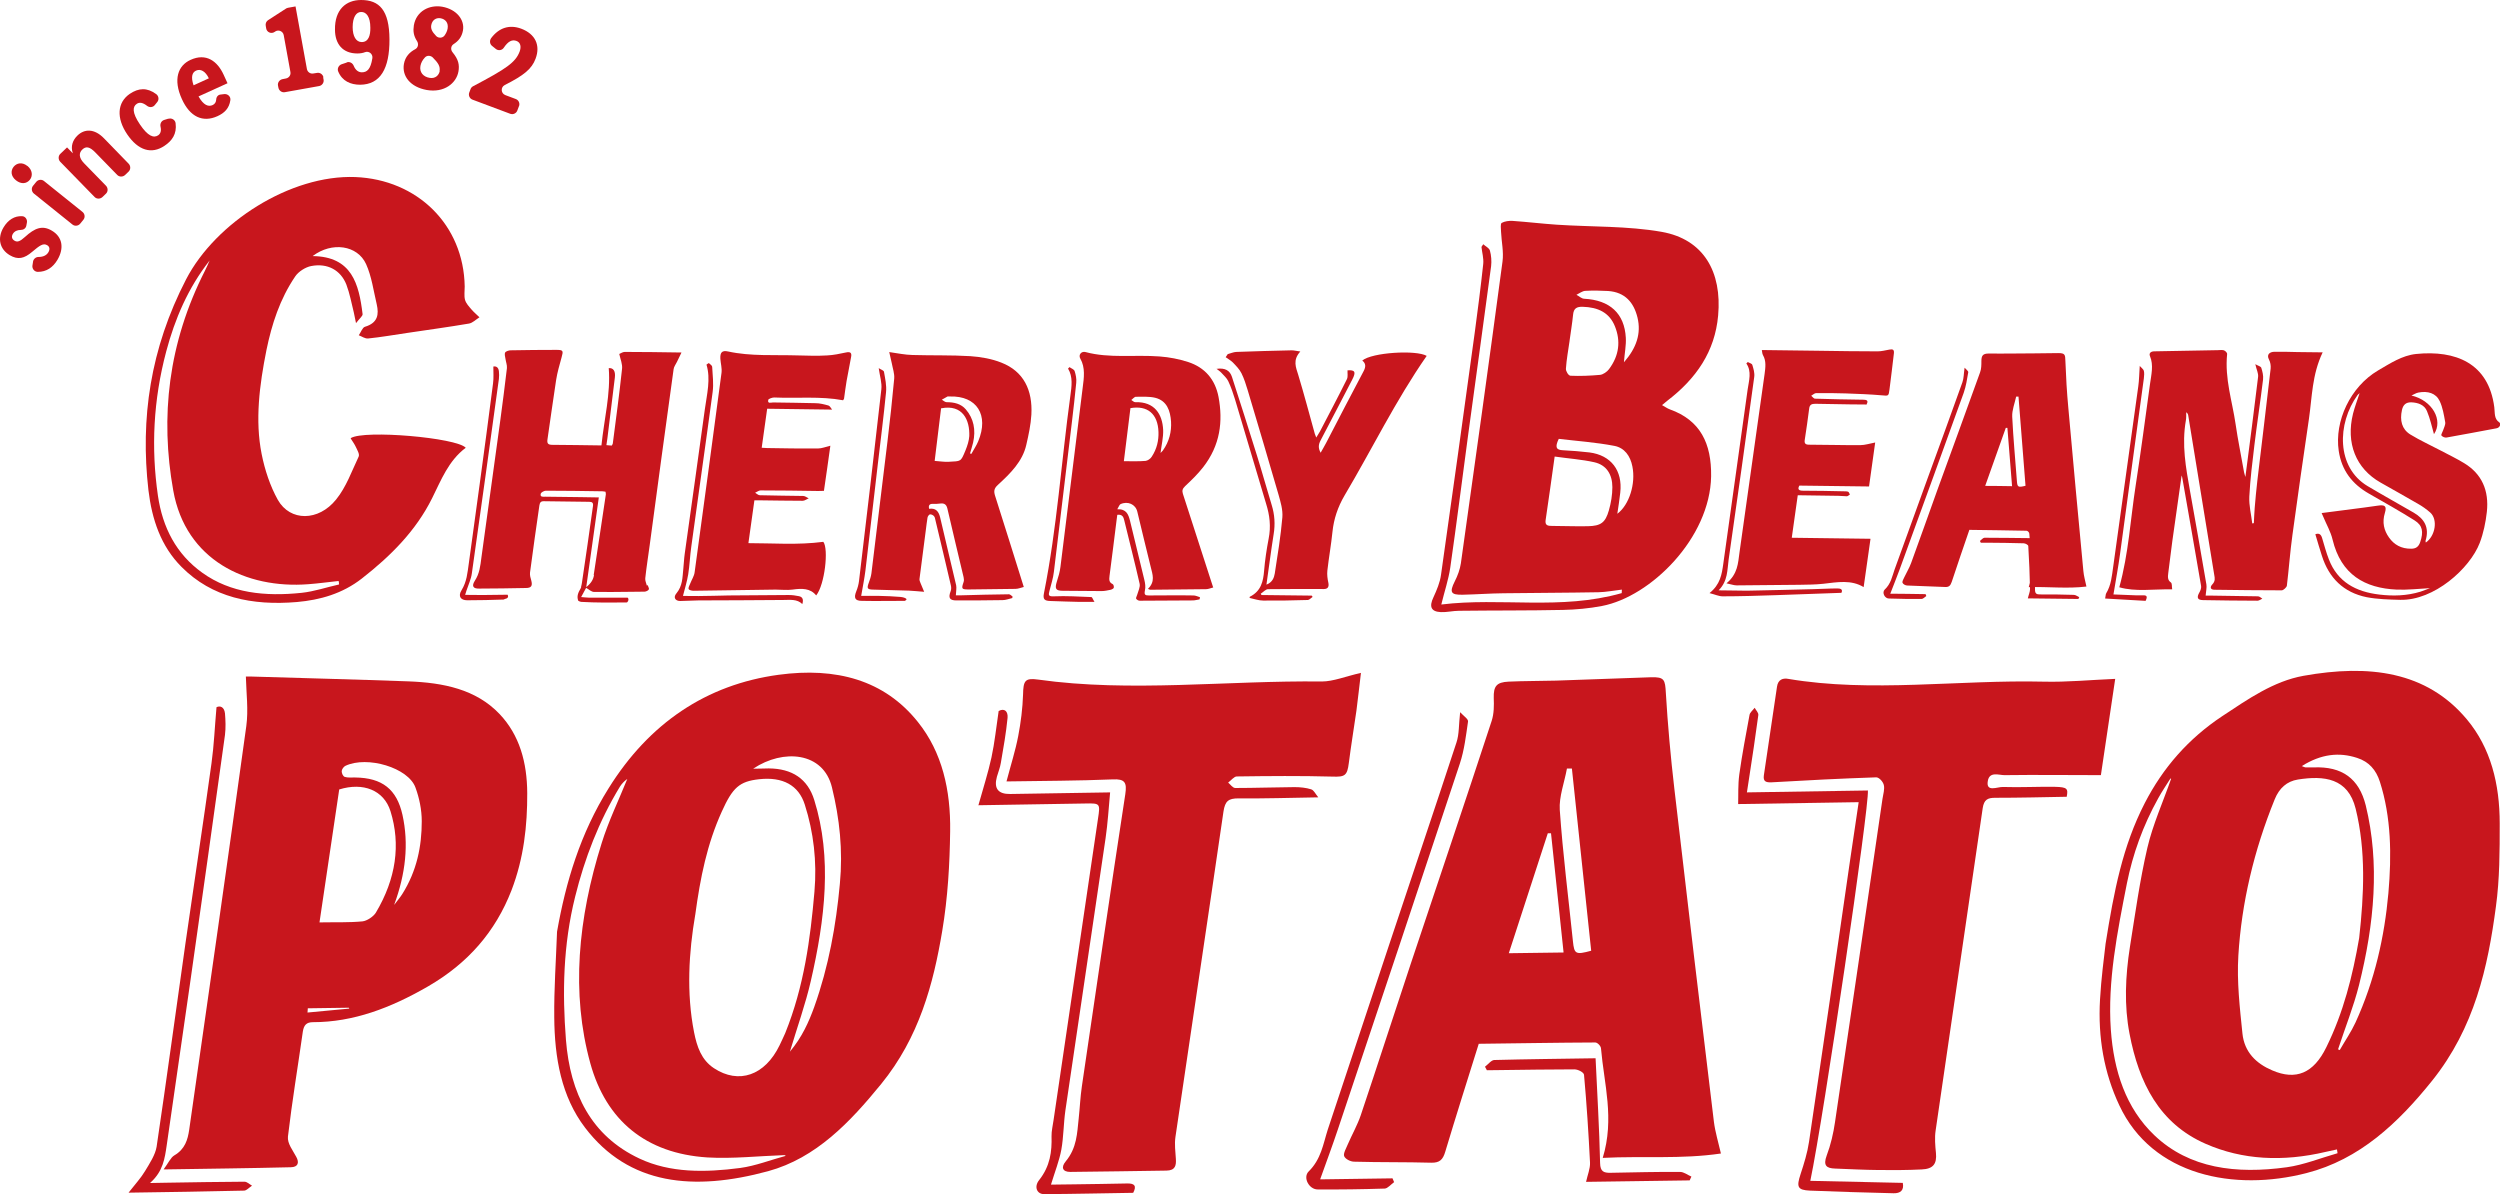
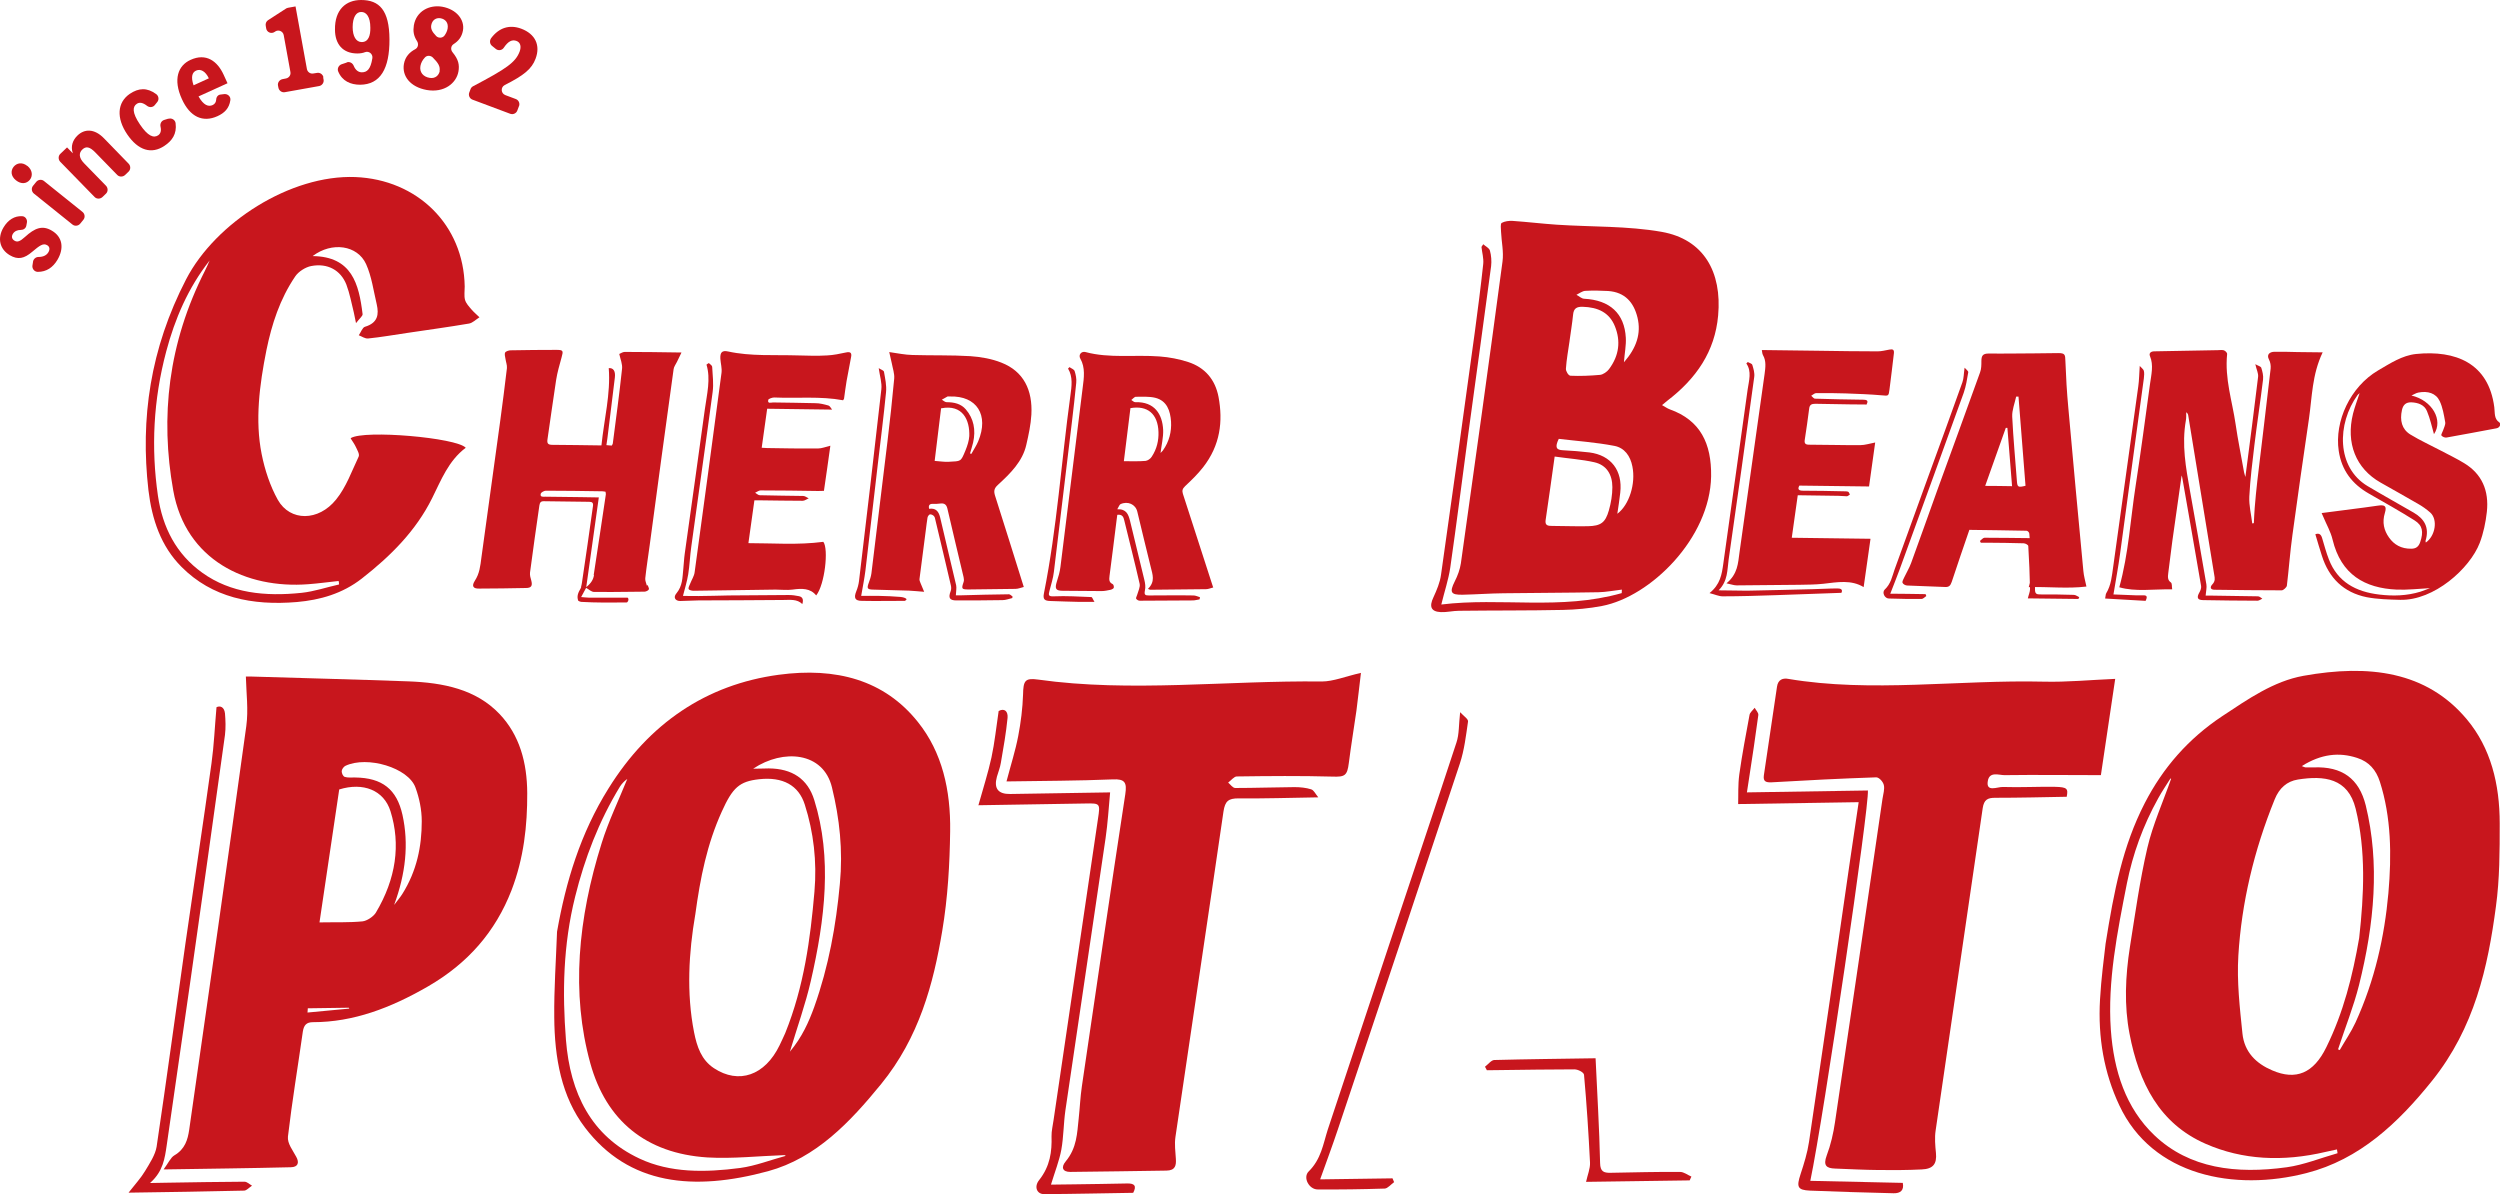
<svg xmlns="http://www.w3.org/2000/svg" id="_レイヤー_2" viewBox="0 0 171.13 81.73">
  <defs>
    <style>.cls-1{fill:#c8161d;stroke-width:0px;}</style>
  </defs>
  <g id="_レイヤー_1-2">
    <path class="cls-1" d="m144.13,64.61c.58-3.64,1.17-6.69,2.68-9.63,1.25-2.43,2.99-4.42,5.31-5.96,1.77-1.17,3.51-2.39,5.56-2.76,4.47-.8,8.42-.32,11.18,2.98,1.64,1.96,2.25,4.43,2.25,7.13,0,1.88,0,3.79-.26,5.69-.55,4.15-1.46,8.29-4.37,11.92-2.32,2.89-4.96,5.39-8.6,6.32-4.92,1.27-10.55.2-12.81-4.64-1.04-2.21-1.47-4.64-1.32-7.24.08-1.45.28-2.92.38-3.81Zm17.36-.4c.33-2.97.47-5.97-.24-8.85-.52-2.11-2.17-2.28-3.95-2-.76.12-1.28.59-1.59,1.35-1.43,3.52-2.27,7.1-2.49,10.69-.11,1.81.1,3.59.28,5.35.13,1.26.93,2.05,2.04,2.52,1.62.7,2.83.2,3.7-1.58,1.18-2.4,1.8-4.88,2.25-7.48Zm-12.86-10.9s-.04-.01-.06-.02c-.28.45-.59.9-.84,1.36-1.04,1.87-1.74,3.82-2.14,5.82-.66,3.35-1.33,6.71-1.1,10.01.2,2.82,1.02,5.37,2.99,7.24,2.39,2.27,5.59,2.66,9.06,2.18,1.15-.16,2.31-.63,3.47-.96-.01-.09-.02-.17-.04-.26-.26.06-.52.11-.78.17-2.93.69-5.69.55-8.2-.55-3.19-1.39-4.58-4.19-5.22-7.54-.37-1.92-.29-3.92.03-5.96.36-2.25.67-4.52,1.19-6.76.37-1.59,1.08-3.16,1.63-4.74Zm11.4,18.51s.08.04.13.06c.36-.63.78-1.24,1.08-1.89,1.32-2.89,1.98-5.86,2.25-8.85.23-2.63.19-5.21-.58-7.62-.26-.82-.75-1.38-1.56-1.64-1.22-.4-2.45-.28-3.79.56.16.06.21.09.26.09.18,0,.37,0,.55,0,1.95-.08,3.11.76,3.57,2.6.97,3.97.59,8.09-.46,12.3-.37,1.47-.95,2.92-1.43,4.38Z" />
    <path class="cls-1" d="m38.13,63.78c.6-3.41,1.6-6.74,3.53-9.82,2.77-4.45,6.69-7.1,11.64-7.77,3.93-.53,7.23.35,9.53,3.23,1.67,2.08,2.25,4.68,2.21,7.48-.03,2.25-.16,4.54-.54,6.81-.61,3.66-1.59,7.31-4.18,10.49-2.12,2.6-4.45,5.07-7.74,5.97-5.08,1.38-9.53.97-12.54-2.99-1.61-2.12-2.08-4.76-2.1-7.55-.02-1.93.12-3.9.19-5.84Zm9.46-1.16c-.44,2.56-.61,5.35-.08,8.04.2,1,.5,1.89,1.36,2.46,1.7,1.12,3.49.5,4.49-1.56.13-.28.27-.56.39-.84,1.29-3.2,1.72-6.45,2-9.68.18-2.08-.06-4.08-.66-5.96-.42-1.33-1.51-1.92-3.13-1.74-1.35.15-1.81.57-2.55,2.21-1.01,2.23-1.47,4.5-1.82,7.08Zm6.2,16.5s-.06-.04-.09-.05c-1.76.06-3.55.26-5.27.16-4.24-.27-6.94-2.55-8.02-6.44-1.33-4.81-.85-9.91.78-15.09.46-1.48,1.16-2.92,1.75-4.38-.21.15-.37.32-.5.52-1.46,2.4-2.42,4.93-3.07,7.54-.83,3.33-.88,6.59-.63,9.8.29,3.66,1.73,6.58,5.04,8.13,2.09.98,4.47.96,6.89.64,1.04-.14,2.08-.55,3.12-.83Zm-2.21-26.5c.47,0,.76-.02,1.04-.02,1.6.01,2.67.71,3.12,2.17,1.23,3.94.74,8.14-.24,12.39-.36,1.57-.92,3.13-1.43,4.83.83-.99,1.29-2.02,1.67-3.07.99-2.78,1.49-5.59,1.75-8.41.22-2.31-.02-4.48-.54-6.61-.59-2.44-3.34-2.65-5.38-1.29Z" />
    <path class="cls-1" d="m11.2,80.05c.33-.45.48-.81.73-.96.74-.43.92-1.08,1.02-1.75,1.32-9.22,2.64-18.43,3.91-27.64.15-1.11,0-2.22-.03-3.39.03,0,.2,0,.36,0,3.59.11,7.18.2,10.76.33,2.4.09,4.63.54,6.24,2.23,1.38,1.45,1.89,3.33,1.9,5.42.01,2.21-.23,4.45-1.08,6.66-1.1,2.83-2.98,4.99-5.71,6.57-2.56,1.48-5.12,2.45-7.88,2.45-.45,0-.62.21-.69.64-.34,2.4-.74,4.8-1.02,7.19-.05.48.34.95.57,1.39.22.4.12.7-.37.71-2.83.07-5.66.1-8.72.15Zm10.67-16.91c1.04-.02,1.99.02,2.94-.07.3-.03.75-.32.92-.6,1.38-2.32,1.71-4.66,1-6.94-.45-1.44-1.87-2-3.51-1.49-.45,3-.89,6-1.35,9.1Zm5.12-1.21c.18-.24.38-.47.54-.72,1.01-1.6,1.34-3.29,1.34-4.99,0-.8-.17-1.6-.43-2.31-.49-1.36-3.3-2.19-4.79-1.49-.12.05-.26.25-.26.37,0,.15.09.35.21.39.21.07.46.03.7.04,1.87.02,2.86.81,3.25,2.56.44,1.99.22,4.02-.57,6.16Zm-3.08,7.11l-.03-.06c-.94.01-1.87.03-2.81.04,0,.1-.02.19-.02.29.95-.09,1.91-.18,2.86-.27Z" />
    <path class="cls-1" d="m68.9,53.48c.29-1.11.61-2.1.8-3.1.18-.94.3-1.9.33-2.83.02-.95.12-1.16,1.04-1.03,6.32.89,12.95.05,19.41.13.78,0,1.63-.35,2.68-.59-.11.9-.2,1.74-.31,2.59-.17,1.19-.37,2.39-.52,3.58-.11.87-.27.96-1.12.93-2.17-.06-4.36-.04-6.55-.01-.18,0-.39.27-.59.42.16.13.31.37.49.37,1.34,0,2.7-.05,4.05-.06.39,0,.79.04,1.14.15.19.06.29.31.49.55-1.95.03-3.71.09-5.46.07-.69,0-.92.18-1.03.9-1.08,7.43-2.2,14.86-3.29,22.29-.07.49,0,.99.03,1.48.03.45-.03.8-.64.81-2.19.03-4.39.07-6.59.09-.52,0-.65-.31-.31-.72.77-.93.78-1.93.89-2.94.08-.74.11-1.48.22-2.22.98-6.66,1.95-13.32,2.97-19.98.12-.8-.03-1.05-.86-1.01-2.38.1-4.76.1-7.28.14Z" />
    <path class="cls-1" d="m144.79,46.47c-.32,2.15-.66,4.42-.98,6.59-2.24,0-4.42-.03-6.6,0-.38,0-1.03-.27-1.14.4-.14.8.66.39,1.04.41,1.18.04,2.38-.03,3.56-.01.84.02.91.12.8.68-1.63.03-3.26.07-4.89.07-.52,0-.77.12-.86.71-1.06,7.35-2.16,14.7-3.22,22.05-.08.52-.03,1.05.02,1.56.07.74-.19,1.09-.98,1.12-.98.05-1.96.05-2.94.04-1-.01-1.99-.06-2.99-.1-.57-.02-.83-.19-.57-.89.28-.74.46-1.53.57-2.29,1.1-7.38,2.17-14.76,3.25-22.13.05-.32.16-.67.09-.95-.06-.23-.32-.52-.52-.52-2.38.08-4.76.2-7.15.34-.41.02-.6-.06-.54-.48.3-2.02.6-4.05.9-6.07.07-.49.41-.6.77-.53,5.67.96,11.67.05,17.49.19,1.59.04,3.21-.12,4.88-.19Z" />
    <path class="cls-1" d="m66.98,55.1c.32-1.15.66-2.2.89-3.26.22-1.02.32-2.04.49-3.17.4-.22.65.03.61.47-.1,1.02-.28,2.05-.46,3.08-.05.32-.18.63-.27.95q-.33,1.2.91,1.18c2.25-.04,4.49-.07,6.84-.11-.1,1.08-.16,2.1-.31,3.13-.91,6.21-1.84,12.42-2.75,18.63-.13.9-.12,1.8-.28,2.7-.14.75-.44,1.51-.71,2.39.49,0,1.03-.02,1.57-.02,1.22-.02,2.43-.03,3.65-.06.5-.01.66.16.41.64-2.05.03-4.08.08-6.1.09-.5,0-.7-.51-.34-.96.76-.96.88-1.96.85-3-.01-.36.09-.74.14-1.12,1.01-6.87,2.03-13.75,3.04-20.62.16-1.05.15-1.06-.87-1.04-2.41.04-4.81.08-7.32.12Z" />
    <path class="cls-1" d="m127.24,54.91c-2.85.05-5.45.09-8.26.13.02-.57-.02-1.31.08-2.04.19-1.36.45-2.71.7-4.07.03-.16.23-.32.35-.48.09.17.27.33.25.5-.19,1.44-.41,2.88-.63,4.31-.05.31-.09.63-.15.98,2.82-.05,5.55-.09,8.28-.13.11,1.03-3.01,22.27-3.94,26.72,2.11.05,4.22.09,6.33.14.1.52-.17.72-.63.71-1.91-.05-3.83-.1-5.73-.18-.86-.04-.92-.26-.64-1.12.24-.73.47-1.47.58-2.21.96-6.45,1.89-12.89,2.82-19.34.19-1.32.39-2.65.58-3.92Z" />
    <path class="cls-1" d="m10.27,80.98c.36,0,.71-.01,1.07-.02,1.8-.03,3.6-.06,5.39-.07.19,0,.35.18.52.27-.18.12-.38.34-.54.34-2.54.06-5.07.1-7.91.14.47-.6.85-1.01,1.13-1.48.32-.53.7-1.11.79-1.66.69-4.63,1.31-9.26,1.97-13.89.59-4.13,1.22-8.25,1.79-12.38.17-1.23.22-2.46.34-3.82.24-.12.53-.03.58.42.04.48.06.98,0,1.48-.79,5.67-1.58,11.34-2.39,17-.53,3.7-1.07,7.4-1.6,11.1-.13.88-.24,1.76-1.12,2.55Z" />
    <path class="cls-1" d="m2.26,17.91c.03-.18.19-.32.37-.32.34,0,.56-.12.68-.32.13-.22.08-.4-.09-.49-.26-.15-.5.02-1.02.46-.54.46-.97.56-1.53.23-.69-.41-.87-1.16-.43-1.9.31-.52.76-.8,1.27-.77.22,0,.38.23.33.45l-.04.21c-.04.18-.2.28-.38.28-.24,0-.43.09-.54.27-.11.19-.07.36.12.47.19.11.37.05.71-.26.67-.61,1.19-.82,1.84-.43.72.42.86,1.19.38,2-.31.52-.75.82-1.34.82-.23,0-.4-.21-.37-.43l.04-.25Z" />
    <path class="cls-1" d="m5.71,15.04l-.22.27c-.13.16-.37.19-.53.06l-2.64-2.12c-.16-.13-.19-.37-.06-.53l.22-.27c.13-.16.37-.19.53-.06l2.64,2.12c.16.13.19.37.06.53Zm-3.83-3.68c.34.28.38.68.16.95-.22.27-.59.32-.95.03-.35-.28-.37-.65-.16-.92.22-.27.59-.34.94-.06Z" />
    <path class="cls-1" d="m4.98,10.47c-.15-.45-.01-.87.32-1.19.47-.46,1.15-.5,1.82.19l1.69,1.74c.14.15.14.39,0,.53l-.25.24c-.15.14-.39.14-.53,0l-1.51-1.55c-.39-.4-.64-.43-.89-.19-.23.22-.25.55.12.93l1.51,1.55c.14.15.14.39,0,.53l-.25.24c-.15.14-.39.14-.53,0l-2.36-2.42c-.14-.15-.14-.39,0-.53l.47-.45.39.4h0Z" />
    <path class="cls-1" d="m11.54,8.13c.22-.07.45.08.48.3.1.75-.26,1.22-.76,1.55-.89.6-1.8.32-2.55-.78-.76-1.12-.69-2.19.18-2.78.6-.4,1.17-.44,1.8.02.18.13.21.39.07.55l-.17.21c-.13.16-.37.17-.53.04-.28-.22-.52-.26-.7-.13-.27.18-.35.57.22,1.41.54.8.94.95,1.25.74.14-.1.23-.28.16-.58-.05-.2.05-.41.25-.47l.29-.09Z" />
    <path class="cls-1" d="m15.57,5.7l-1.98.9c.34.6.67.73.97.59.15-.07.23-.2.24-.38.01-.18.13-.33.31-.34l.25-.03c.23-.02.44.17.41.41-.08.58-.42.89-.88,1.1-1.01.46-1.89.05-2.44-1.17-.61-1.34-.27-2.29.59-2.68,1.07-.49,1.84.08,2.27,1.02l.26.57Zm-1.27-.33c-.24-.51-.58-.67-.87-.54-.25.11-.39.39-.18,1.01l1.05-.48Z" />
    <path class="cls-1" d="m22.12,5.3l.03.15c.04.2-.1.4-.3.44l-2.35.42c-.2.04-.4-.1-.44-.3l-.03-.15c-.04-.2.1-.4.3-.44l.25-.05c.2-.04.34-.23.3-.44l-.46-2.53c-.05-.26-.35-.39-.57-.25l-.06.04c-.22.15-.53.02-.57-.25l-.03-.18c-.03-.15.04-.3.16-.38l1.24-.8s.09-.05.14-.05l.5-.09.78,4.29c.04.2.23.34.44.3l.25-.04c.2-.04.4.1.44.3Z" />
    <path class="cls-1" d="m23.73,4.27c.2-.07.4.04.48.23.13.32.34.45.56.45.35,0,.6-.2.72-.97.04-.28-.23-.51-.5-.41-.15.06-.33.09-.53.09-1.01,0-1.53-.66-1.53-1.63C22.91.66,23.68,0,24.72,0c1.24,0,1.93.69,1.94,2.69.01,2.02-.63,3.1-2.01,3.11-.65,0-1.23-.25-1.5-.91-.08-.19.03-.42.23-.49l.36-.12Zm1.62-2.38c0-.73-.27-1.08-.63-1.07-.34,0-.58.36-.58,1.04,0,.62.23,1.02.62,1.02.47,0,.6-.47.59-.98Z" />
    <path class="cls-1" d="m31.38,4.9c-.14.79-.97,1.47-2.17,1.26-1.11-.2-1.71-.94-1.56-1.79.09-.49.39-.8.77-1,.2-.1.25-.36.13-.55-.25-.38-.28-.71-.22-1.09.17-.97,1.06-1.42,1.94-1.27.99.18,1.55.9,1.42,1.63-.08.44-.31.72-.64.93-.19.12-.22.38-.07.56.41.5.48.86.4,1.33Zm-1.29-.04c.05-.31-.08-.54-.47-.93-.15-.14-.39-.15-.53,0-.18.19-.27.38-.31.58-.08.43.19.75.63.82.41.07.64-.2.69-.47Zm-.57-3.14c-.04.24.04.44.34.75.16.16.44.14.57-.04.1-.14.18-.3.21-.47.07-.41-.16-.65-.48-.71-.29-.05-.57.1-.64.47Z" />
    <path class="cls-1" d="m35.53,7.25l-.12.32c-.07.19-.29.29-.48.22l-2.59-.97c-.19-.07-.29-.29-.22-.48l.09-.24c.03-.09.1-.16.18-.2,2.28-1.2,2.9-1.63,3.18-2.37.12-.33.07-.62-.22-.73-.3-.11-.57.03-.86.46-.12.19-.38.23-.55.09l-.26-.21c-.16-.13-.18-.36-.06-.53.54-.72,1.26-.94,2.05-.65.97.36,1.34,1.14.99,2.06-.26.7-.8,1.14-2.11,1.8-.29.15-.27.57.04.69l.72.27c.19.07.29.29.22.48Z" />
    <path class="cls-1" d="m44.28,40.09c-.04-.17-.13-.34-.11-.51.08-.75.2-1.49.3-2.24.54-4.02,1.08-8.05,1.64-12.07.02-.17.15-.33.23-.5.09-.19.18-.38.31-.64-1.37-.02-2.63-.04-3.89-.04-.12,0-.26.09-.37.14.08.37.23.7.19,1.02-.18,1.7-.41,3.39-.63,5.09,0,.05-.04.09-.07.16-.12,0-.23-.02-.37-.03.02-.18.05-.33.07-.48.17-1.39.34-2.77.51-4.16.05-.45-.12-.66-.42-.63.14,1.75-.32,3.51-.5,5.29-1.16-.01-2.25-.04-3.35-.04-.31,0-.39-.09-.34-.4.2-1.35.38-2.7.59-4.05.08-.51.23-1.02.37-1.53.13-.46.12-.52-.35-.52-1.04,0-2.09.01-3.14.03-.12,0-.33.07-.37.15-.06.12,0,.28.02.43.03.22.12.43.1.64-.14,1.21-.3,2.42-.46,3.62-.43,3.12-.86,6.25-1.29,9.37-.07.54-.12,1.07-.45,1.57-.23.36-.11.54.29.53,1.07,0,2.14-.02,3.21-.04.37,0,.46-.15.37-.5-.05-.18-.11-.36-.09-.55.2-1.53.42-3.06.64-4.59.03-.2.09-.31.32-.3,1.03.02,2.06.03,3.09.04.21,0,.29.07.26.29-.25,1.76-.49,3.52-.76,5.28-.01.08-.03.15-.05.23,0,.04,0,.08-.03.12-.18.31-.28.54-.17.85.06.04.13.07.2.08,1.02.06,2.06.05,3.09.04.02,0,.05,0,.07-.02.08-.09.11-.2.04-.3-.02,0-.04-.01-.06-.01-.88,0-1.75,0-2.63,0-.16,0-.31-.03-.51-.04.14-.25.24-.45.34-.63.2.11.36.28.55.28.84.01,1.69,0,2.54-.01,0,0,0,0,0,0,.3,0,.61,0,.91-.01.1,0,.26-.08.29-.15.04-.08-.05-.19-.07-.3Zm-3.62-.73c-.04.29-.18.55-.53.83l.86-6.14-1.23-.02c-.81-.01-1.62-.02-2.43-.03-.16,0-.39.04-.31-.22.03-.08.23-.19.34-.19,1.29,0,2.58.02,3.86.04.08,0,.15.02.23.03,0,.07.03.13.02.19-.27,1.84-.55,3.67-.83,5.51Z" />
    <path class="cls-1" d="m83.06,40.21c-.2.05-.35.12-.5.12-1.28.02-2.55.03-3.83.04-.03,0-.06-.03-.15-.06.52-.51.31-.99.19-1.5-.32-1.26-.61-2.53-.92-3.79-.12-.5-.65-.74-1.15-.51-.08.04-.12.19-.22.35.62-.03.76.35.87.78.32,1.35.66,2.69.98,4.04.06.24.1.5.04.75-.06.29.03.33.27.33,1.02,0,2.04-.02,3.05,0,.16,0,.3.08.45.12,0,.05-.02.1-.03.15-.15.02-.31.07-.46.07-1.21.01-2.42.02-3.63.02-.09,0-.2-.06-.25-.14-.03-.05.05-.17.07-.26.07-.25.22-.54.17-.76-.33-1.45-.7-2.89-1.05-4.33-.05-.22-.12-.44-.48-.39-.02.13-.03.26-.05.38-.16,1.26-.31,2.52-.48,3.79-.03.25-.05.45.21.57.06.03.1.16.08.25,0,.05-.13.12-.21.14-.2.04-.41.09-.62.09-.89,0-1.77-.01-2.66-.02-.48,0-.56-.14-.41-.62.11-.34.21-.68.25-1.02.51-4.08,1.02-8.17,1.52-12.25.09-.69.19-1.39-.16-2-.15-.26.07-.53.36-.45,1.63.44,3.38.17,5.07.3.67.05,1.33.18,1.95.38,1.14.37,1.85,1.19,2.08,2.39.31,1.66.13,3.3-1.06,4.82-.36.46-.79.88-1.22,1.28-.2.19-.22.32-.16.53.65,1.99,1.29,3.98,1.93,5.97.04.13.08.26.15.46Zm-5.68-12.27c-.15,1.19-.3,2.39-.45,3.63.52,0,1,.02,1.48-.02.14-.01.35-.15.43-.29.35-.53.48-1.11.46-1.69-.04-1.24-.75-1.84-1.93-1.63Zm2.05,3.08s.11-.11.17-.18c.44-.62.6-1.3.56-1.98-.05-.74-.28-1.43-1.08-1.63-.41-.1-.88-.07-1.33-.07-.09,0-.21.14-.31.22.09.05.18.16.28.15,1.31-.04,1.85.82,1.9,1.9.02.52-.12,1.06-.18,1.59Z" />
    <path class="cls-1" d="m63.26,40.51c-.44-.03-.74-.07-1.04-.08-.82-.03-1.64-.04-2.46-.07-.4-.01-.43-.09-.29-.47.08-.21.15-.43.18-.64.37-3.01.74-6.03,1.1-9.04.17-1.43.33-2.86.46-4.29.03-.35-.1-.69-.16-1.03-.05-.24-.11-.48-.18-.79.57.08,1.08.19,1.59.2,1.32.04,2.65,0,3.96.08.73.05,1.46.18,2.12.44,1.54.6,2.15,1.89,2.06,3.56-.04.69-.19,1.39-.35,2.08-.26,1.13-1.08,1.94-1.93,2.72-.28.25-.3.44-.21.74.66,2.06,1.3,4.13,1.97,6.26-.18.04-.38.13-.56.13-1.07.02-2.14.03-3.21.04-.49,0-.51-.04-.35-.51.04-.1.02-.23,0-.33-.37-1.57-.75-3.13-1.11-4.7-.07-.29-.22-.38-.51-.34-.15.02-.31.03-.46.02-.25-.01-.34.09-.28.34.46-.07.65.18.75.57.36,1.56.74,3.11,1.1,4.66.04.19-.01.42-.02.69.1,0,.25,0,.39,0,1.08-.03,2.16-.06,3.24-.07.09,0,.17.1.25.15,0,.04-.01.07-.02.11-.22.05-.45.14-.66.14-1.06.02-2.11.02-3.17.02-.46,0-.56-.18-.39-.62.05-.12.05-.28.02-.4-.35-1.5-.7-2.99-1.06-4.48-.02-.1-.04-.21-.1-.27-.06-.07-.18-.13-.27-.12-.06,0-.16.14-.17.22-.05.3-.08.59-.12.89-.14,1.11-.29,2.21-.43,3.32-.01.09.04.18.07.27.07.17.14.34.25.6Zm1.16-12.57c-.15,1.22-.3,2.41-.44,3.61.34.02.65.08.97.06.84-.05.81.02,1.14-.78.13-.32.24-.66.26-.98.04-1.08-.44-2.19-1.92-1.9Zm1.98,3.1s.06.02.09.03c.16-.29.35-.57.47-.86.75-1.8-.09-3.13-1.95-3.07-.05,0-.11-.01-.15,0-.13.07-.26.15-.39.22.11.06.21.17.33.17.52,0,.98.11,1.31.49.54.63.7,1.4.5,2.28-.06.25-.14.49-.21.74Z" />
    <path class="cls-1" d="m24.01,29.99c.92-.58,7.25-.03,7.87.66-1.19.9-1.68,2.21-2.3,3.45-1.11,2.24-2.85,3.97-4.81,5.5-1.33,1.04-2.86,1.47-4.44,1.61-3.08.26-5.82-.31-7.9-2.4-1.41-1.41-2.03-3.24-2.27-5.26-.56-4.88.12-9.68,2.58-14.43,2.02-3.9,7.16-7.17,11.58-7,4.24.17,7.42,3.26,7.49,7.49,0,.31-.05.64.02.91.07.25.27.46.44.66.17.2.37.36.55.54-.24.15-.47.39-.72.43-1.41.24-2.82.43-4.22.64-.89.13-1.79.29-2.68.38-.22.02-.43-.14-.64-.22.14-.2.25-.53.42-.58.9-.27.96-.86.81-1.53-.22-.93-.35-1.92-.73-2.76-.59-1.3-2.34-1.55-3.66-.55,2.69.03,3.17,1.91,3.42,3.97.02.13-.22.31-.45.62-.08-.37-.11-.56-.15-.73-.16-.64-.28-1.3-.51-1.91-.39-.99-1.29-1.48-2.4-1.27-.39.07-.88.38-1.1.71-1.06,1.56-1.61,3.29-1.97,5.04-.48,2.4-.79,4.81-.33,7.12.22,1.1.58,2.19,1.11,3.14.84,1.48,2.78,1.48,3.99-.03.69-.85,1.07-1.94,1.54-2.93.08-.17-.09-.44-.18-.64-.09-.2-.22-.38-.36-.6Zm-.8,10c0-.07-.02-.15-.03-.22-.69.07-1.38.17-2.07.22-4.26.33-8.4-1.65-9.25-6.41-.9-5.03-.36-10.08,2.18-15.07.11-.22.21-.45.31-.68-1.49,1.9-2.38,4.01-2.97,6.22-.89,3.34-1.04,6.63-.57,9.88.32,2.19,1.26,4,3.03,5.27,1.96,1.41,4.31,1.64,6.81,1.38.85-.09,1.7-.38,2.55-.57Z" />
    <path class="cls-1" d="m52.51,28.01c-.12.85-.24,1.72-.37,2.64.13,0,.25.02.37.02,1.16.02,2.32.04,3.48.03.27,0,.55-.12.85-.19-.14,1-.28,2.02-.44,3.09-.13,0-.26.01-.4.01-1.31-.02-2.63-.04-3.94-.04-.12,0-.25.11-.37.16.11.06.21.17.32.17.99.03,1.98.03,2.97.05.13,0,.25.11.38.16-.14.06-.28.17-.41.17-.95,0-1.91-.02-2.86-.03-.14,0-.28,0-.45,0-.14.98-.27,1.92-.41,2.93,1.69,0,3.35.14,5.13-.09.37.49.1,2.93-.49,3.67-.4-.5-.98-.49-1.62-.4-.39.05-.77,0-1.16,0-1.87.02-3.74.06-5.61.08-.12,0-.31-.04-.34-.12-.04-.09.06-.25.11-.38.1-.26.27-.51.3-.77.62-4.55,1.24-9.1,1.84-13.65.04-.32-.06-.65-.08-.97-.02-.43.12-.58.53-.49,1.55.34,3.18.22,4.78.27.67.02,1.34.04,2.01,0,.42-.02.85-.11,1.27-.2.31-.07.42.02.36.31-.1.55-.21,1.1-.31,1.65-.07.39-.11.79-.17,1.18,0,.05-.05.09-.07.13-1.54-.29-3.15-.12-4.72-.19-.13,0-.38.09-.4.16-.07.29.2.18.33.18.96.02,1.93.02,2.9.05.3,0,.6.08.89.16.1.03.16.17.25.28-1.53-.02-2.97-.04-4.45-.06Z" />
-     <path class="cls-1" d="m83.26,25.25c.61-.09.93.12,1.07.55.58,1.8,1.16,3.6,1.72,5.41.35,1.12.66,2.25,1,3.36.2.65.25,1.31.13,2.02-.18,1.13-.32,2.26-.49,3.43.41-.16.52-.47.57-.76.2-1.28.41-2.57.52-3.85.04-.52-.12-1.04-.26-1.54-.69-2.39-1.4-4.77-2.11-7.15-.12-.4-.25-.81-.43-1.17-.14-.28-.37-.51-.59-.74-.14-.14-.33-.24-.49-.36.05-.07.1-.14.14-.21.19-.05.39-.14.58-.15,1.27-.05,2.53-.08,3.8-.11.17,0,.34.05.59.08-.54.59-.3,1.09-.14,1.61.4,1.33.76,2.68,1.13,4.02.02.07.05.13.1.26.1-.17.18-.29.25-.41.62-1.19,1.25-2.38,1.85-3.59.08-.17.03-.39.04-.6.51-.04.6.11.32.64-.72,1.38-1.43,2.77-2.16,4.15-.16.3-.17.54,0,.85.14-.26.27-.46.38-.68.85-1.63,1.69-3.27,2.56-4.9.17-.32.15-.54-.09-.73.66-.56,3.69-.74,4.41-.32-2.13,3.06-3.74,6.38-5.62,9.55-.47.8-.74,1.62-.83,2.49-.09.89-.25,1.77-.35,2.66-.03.28.01.57.07.84.05.26-.03.42-.31.42-1.27,0-2.55-.01-3.82.01-.16,0-.33.2-.5.31.02.03.03.06.05.09,1.15.01,2.3.03,3.44.04.02.03.04.06.06.09-.11.07-.22.2-.32.21-1.02.03-2.04.05-3.06.04-.32,0-.63-.12-.93-.18,0-.06,0-.08.01-.08.78-.39.92-1.06.98-1.78.06-.73.17-1.46.31-2.19.17-.85.07-1.62-.17-2.39-.72-2.38-1.41-4.77-2.13-7.15-.13-.42-.27-.84-.46-1.24-.1-.22-.3-.39-.47-.58-.08-.09-.18-.15-.34-.28Z" />
    <path class="cls-1" d="m48.53,24.86c.08.08.21.15.22.25.03.58.11,1.16.03,1.74-.47,3.52-.98,7.04-1.46,10.57-.09.63-.11,1.26-.21,1.89-.08.49-.23.98-.36,1.48.32,0,.7.02,1.08.01.68,0,1.37-.03,2.05-.04,1.37-.01,2.74-.02,4.1-.03.24,0,.48.03.71.08.24.05.33.22.23.54-.36-.36-.84-.28-1.31-.28-1.94.02-3.87.02-5.81.03-.41,0-.82.04-1.24.04-.34,0-.49-.25-.26-.52.43-.52.41-1.08.47-1.64.04-.36.05-.72.1-1.07.46-3.3.93-6.61,1.38-9.91.14-1.02.41-2.06.11-3.04.05-.03.1-.07.14-.1Z" />
    <path class="cls-1" d="m58.95,40.79c.38,0,.81-.01,1.23,0,.49.01.97.03,1.45.07.1,0,.65.11.31.27-1.07,0-2,.02-2.94,0-.48,0-.57-.2-.38-.67.09-.22.15-.45.18-.68.52-4.38,1.04-8.75,1.53-13.13.05-.44-.1-.88-.18-1.45.15.1.34.15.36.25.08.46.19.93.14,1.41-.16,1.63-.37,3.27-.56,4.9-.28,2.43-.56,4.86-.85,7.3-.07.55-.18,1.09-.29,1.73Z" />
-     <path class="cls-1" d="m34.6,40.99c.18-.04.21-.15.15-.28-.01,0-.02,0-.04,0-.55,0-1.11.02-1.66.02-.39,0-.79,0-1.21-.01.04-.12.06-.21.09-.29.13-.4.32-.79.37-1.19.63-4.43,1.24-8.87,1.85-13.3.02-.18.02-.36,0-.53-.03-.25-.17-.36-.38-.32,0,.41.03.78-.02,1.15-.29,2.29-.6,4.57-.91,6.86-.25,1.82-.5,3.65-.75,5.47-.09.62-.13,1.24-.5,1.84-.25.4-.06.68.39.68.84,0,1.67-.02,2.51-.05.03-.02.06-.04.1-.05Z" />
    <path class="cls-1" d="m74.93,41.2c-.45,0-.76,0-1.06,0-.65-.01-1.3-.04-1.96-.06-.42-.01-.53-.12-.45-.53.9-4.51,1.19-9.02,1.81-13.53.09-.64.18-1.29-.16-1.85.03-.03.07-.07.1-.1.12.09.31.15.35.27.08.25.14.53.11.81-.08.87-.19,1.75-.29,2.63-.41,3.44-.82,6.87-1.24,10.31-.05.43-.19.86-.3,1.29-.07.27-.1.4.29.38.86-.04,1.72.02,2.57.05.07,0,.11.16.22.33Z" />
    <path class="cls-1" d="m149.35,32.45c-.22,1.59-.44,3.09-.65,4.59-.1.73-.18,1.46-.28,2.2-.03.25-.05.47.18.63.09.06.06.28.09.47-1.28-.02-2.51.18-3.62-.14.64-2.32.76-4.64,1.12-6.96.36-2.31.66-4.63.98-6.94.09-.65.26-1.31,0-1.92-.08-.19.04-.32.27-.33.18,0,.36,0,.54-.01,1.28-.02,2.56-.05,3.83-.07.14,0,.3-.03.42.01.1.04.23.16.22.26-.17,1.69.35,3.21.58,4.79.16,1.11.39,2.2.58,3.3.02.1.06.2.09.32.3-2.31.6-4.58.87-6.85.03-.25-.11-.5-.19-.87.19.11.38.15.41.25.08.25.15.53.12.8-.18,1.49-.41,2.98-.59,4.47-.14,1.18-.29,2.36-.35,3.54-.03.62.13,1.23.2,1.84l.11-.02c.02-.35.03-.7.06-1.06.05-.62.11-1.23.18-1.85.3-2.56.62-5.11.91-7.67.02-.21-.02-.44-.11-.61-.19-.35.04-.54.39-.54.52,0,1.03,0,1.55.02.56,0,1.12.01,1.73.02-.73,1.53-.72,3.05-.94,4.56-.39,2.65-.77,5.3-1.13,7.95-.16,1.15-.24,2.31-.38,3.46-.01.11-.24.32-.35.32-1.54,0-3.07-.02-4.6-.04-.29,0-.33-.18-.15-.37.21-.22.17-.42.13-.64-.59-3.64-1.19-7.27-1.78-10.91-.01-.08-.04-.16-.14-.23,0,.18.01.36-.02.54-.3,1.69,0,3.26.28,4.85.38,2.13.76,4.26,1.12,6.39.04.22-.03.48-.05.77.07,0,.21,0,.34,0,1.08.02,2.16.03,3.24.05.11,0,.2.1.3.16-.11.05-.22.14-.33.14-1.24,0-2.47-.02-3.71-.04-.41,0-.47-.18-.26-.54.07-.12.13-.3.11-.42-.42-2.48-.86-4.95-1.29-7.42-.01-.07-.04-.13-.08-.26Z" />
    <path class="cls-1" d="m101.52,16.71c.16.15.42.26.47.45.09.33.12.71.08,1.06-.51,3.84-1.05,7.69-1.57,11.53-.41,3.04-.79,6.08-1.23,9.13-.12.8-.39,1.6-.61,2.5,4.09-.5,8.16.41,12.35-.78,0-.08,0-.16.01-.24-.54.06-1.08.17-1.6.18-2.17.04-4.33.04-6.5.07-.93.01-1.86.08-2.79.1-.83.02-.92-.17-.55-.91.2-.39.36-.83.42-1.24.97-6.89,1.93-13.77,2.85-20.66.09-.67-.07-1.35-.1-2.03-.01-.21-.05-.55.04-.61.21-.12.5-.15.74-.14,1.01.07,2.01.19,3.02.26,2.4.16,4.87.08,7.19.49,2.89.51,4.14,2.75,3.87,5.73-.22,2.46-1.49,4.31-3.49,5.84-.1.08-.2.16-.35.29.2.11.36.23.53.29,2.1.75,2.86,2.34,2.83,4.58-.07,4.23-4.13,8.24-7.47,8.88-.88.17-1.79.25-2.67.27-2.38.05-4.75.03-7.12.06-.41,0-.84.11-1.24.09-.68-.03-.81-.38-.51-1.01.23-.5.45-1.02.52-1.54.79-5.53,1.55-11.06,2.31-16.59.21-1.56.41-3.12.58-4.69.04-.39-.08-.78-.12-1.17.04-.06.08-.12.12-.18Zm4.9,14.54c-.22,1.56-.41,2.96-.62,4.36-.05.36.16.39.43.39.82,0,1.65.04,2.47.02.88-.02,1.19-.24,1.43-1.08.15-.52.24-1.07.24-1.59,0-.86-.39-1.52-1.24-1.71-.85-.19-1.74-.25-2.72-.39Zm1.02-7.91c-.09.64-.21,1.27-.25,1.9-.01.17.17.47.31.48.67.03,1.35,0,2.03-.06.2-.02.48-.21.61-.39.71-.95.8-1.94.41-2.92-.38-.96-1.17-1.32-2.21-1.35-.42-.01-.62.11-.66.55-.06.59-.16,1.19-.24,1.78Zm3.28,11.82c.8-.6,1.26-2.05,1.02-3.23-.14-.72-.54-1.28-1.24-1.41-1.25-.24-2.55-.33-3.8-.48-.28.58-.17.76.28.78.61.03,1.22.08,1.82.15,1.48.19,2.28,1.24,2.11,2.75-.05.48-.13.96-.2,1.44Zm.44-10.36c.87-.99,1.19-1.98.93-3.06-.25-1.03-.85-1.74-2.01-1.82-.52-.03-1.04-.04-1.57-.01-.19.01-.4.17-.6.27.18.09.34.26.53.27,1.75.09,2.76,1,2.85,2.67.03.51-.08,1.04-.13,1.68Z" />
    <path class="cls-1" d="m165.05,27.07c1.45.33,2.21,1.7,1.56,2.65-.14-.49-.26-1.06-.48-1.58-.17-.42-.59-.58-1.07-.6-.37-.01-.56.17-.64.52-.16.72-.01,1.32.57,1.68.67.41,1.4.74,2.1,1.11.53.28,1.07.54,1.58.85,1.21.73,1.72,1.87,1.56,3.34-.08.71-.23,1.45-.49,2.13-.67,1.74-3.12,3.95-5.45,3.89-.77-.02-1.55-.04-2.28-.18-1.59-.32-2.59-1.32-3.07-2.83-.16-.49-.3-.98-.45-1.48.26-.1.39.02.46.25.15.49.28,1,.47,1.48.59,1.52,1.82,2.21,3.46,2.4.93.11,1.86.09,2.81-.2.21-.07.42-.16.65-.24-.78.04-1.54.13-2.28.1-2.18-.1-3.81-1.02-4.39-3.42-.13-.55-.42-1.04-.63-1.55-.03-.07-.06-.15-.12-.27,1.01-.13,1.97-.25,2.93-.38.31-.04.62-.08.93-.13.48-.07.61.04.47.5-.2.65-.06,1.2.28,1.68.35.5.85.78,1.52.77.32,0,.51-.13.62-.46.23-.69.17-1.13-.39-1.48-1.02-.64-2.07-1.23-3.12-1.83-1.14-.65-1.87-1.58-2.07-2.93-.3-2.03.79-4.38,2.69-5.5.84-.49,1.65-1.03,2.61-1.13,2.68-.27,4.96.61,5.35,3.65.05.38-.03.79.35,1.04.1.07.07.35-.21.4-1.14.21-2.27.43-3.41.63-.12.02-.28-.05-.35-.14-.04-.05.07-.22.11-.34.06-.19.18-.4.15-.57-.09-.5-.17-1.01-.38-1.45-.26-.54-.81-.7-1.45-.58-.17.03-.33.14-.49.21Zm1,10.07c.66-.45.84-1.59.3-2.06-.25-.22-.53-.42-.83-.59-.85-.5-1.72-.97-2.57-1.46-1.69-.96-2.38-2.7-1.88-4.72.12-.46.29-.92.45-1.4-.05.05-.1.09-.14.13-1.42,1.97-1.45,4.95.68,6.23,1.04.62,2.11,1.21,3.16,1.82.72.42,1.1,1.01.81,1.94,0,.03.01.07.02.1Z" />
    <path class="cls-1" d="m134.81,36.26c-.42,1.22-.82,2.39-1.21,3.57-.09.26-.19.37-.47.35-.86-.04-1.72-.06-2.57-.1-.13,0-.29-.09-.33-.19-.03-.1.07-.26.13-.39.15-.32.34-.63.46-.96.61-1.67,1.2-3.34,1.8-5.01.97-2.68,1.96-5.36,2.92-8.04.09-.24.09-.51.09-.76,0-.39.1-.53.51-.53.53,0,1.06.01,1.58,0,1.06,0,2.12-.02,3.17-.03.46,0,.48.1.49.54.04,1.07.1,2.14.2,3.2.33,3.72.68,7.45,1.03,11.17.03.35.13.68.21,1.07-1.33.16-2.61,0-3.95.04.43-1.3.11-2.47.04-3.66,0-.08-.11-.2-.19-.2-1.28-.03-2.57-.04-3.9-.06Zm2.92-2.98c-.11-1.37-.21-2.68-.32-3.99-.04,0-.07,0-.11,0-.46,1.31-.93,2.62-1.41,3.97.63,0,1.2.01,1.83.02Zm.92-.03c-.16-2.03-.32-4.07-.48-6.1h-.16c-.1.46-.29.93-.27,1.37.07,1.47.21,2.93.32,4.4.03.43.08.46.6.33Z" />
    <path class="cls-1" d="m127.78,27.69c-.4,0-.78,0-1.16-.01-.79-.01-1.57-.02-2.36-.04-.25,0-.39.06-.42.34-.09.71-.19,1.41-.3,2.12-.04.25.04.34.29.34,1.17,0,2.34.04,3.52.03.31,0,.64-.11,1.01-.18-.14,1.02-.29,2.05-.42,3.01-1.61-.02-3.18-.04-4.77-.06-.15.27-.02.35.26.35.93,0,1.85.02,2.78.04.1,0,.22,0,.3.03.06.03.08.13.12.19-.07.04-.14.12-.21.12-.19,0-.38-.03-.57-.03-.92-.01-1.85-.02-2.79-.04-.14,1-.27,1.94-.41,2.91,1.8.02,3.59.04,5.39.07-.16,1.12-.31,2.19-.47,3.31-.84-.52-1.8-.34-2.76-.23-.54.06-1.09.06-1.63.07-1.43.02-2.87.03-4.3.04-.2,0-.39-.08-.7-.14.78-.65.79-1.38.89-2.1.57-4.08,1.14-8.15,1.72-12.23.06-.46.12-.89-.11-1.29-.06-.1-.05-.23-.08-.35,1.32.02,2.61.03,3.91.05,1.34.02,2.68.04,4.02.04.26,0,.53-.07.8-.12.24-.05.34.01.31.26-.1.82-.19,1.64-.3,2.46-.06.48-.07.45-.53.41-.81-.07-1.63-.1-2.45-.13-.68-.02-1.36-.03-2.05-.02-.1,0-.22.12-.33.18.09.07.17.2.27.2,1.09.04,2.19.05,3.28.07.22,0,.39.04.25.3Z" />
    <path class="cls-1" d="m117.66,40.41c.77,0,1.46.03,2.15.02,1.42-.02,2.84-.07,4.26-.1.57-.01,1.14-.05,1.7-.05.2,0,.4.05.28.3-1.51.05-3,.11-4.49.16-1.21.04-2.43.08-3.64.08-.27,0-.53-.13-.9-.22.74-.6.84-1.28.94-1.99.55-3.98,1.12-7.97,1.67-11.95.09-.61.29-1.24-.09-1.78.03-.03.07-.06.1-.1.11.07.28.1.31.2.08.26.17.55.13.83-.57,4.16-1.15,8.33-1.75,12.49-.1.72-.05,1.47-.68,2.1Z" />
    <path class="cls-1" d="m129.4,40.64c.77,0,1.59.02,2.41.03.02.04.03.09.05.13-.11.07-.22.2-.32.2-.75,0-1.5,0-2.24-.03-.29,0-.49-.41-.29-.61.43-.4.51-.9.68-1.38.74-2.04,1.48-4.09,2.22-6.13.81-2.23,1.63-4.45,2.42-6.68.1-.28.09-.58.15-1,.12.14.27.23.25.32-.08.47-.15.94-.31,1.4-1.45,4.03-2.92,8.06-4.39,12.1-.2.54-.41,1.07-.64,1.66Z" />
    <path class="cls-1" d="m146.46,25.04c.13.15.26.23.29.34.04.16.02.35,0,.53-.1.78-.21,1.57-.32,2.35-.44,3.22-.87,6.45-1.31,9.67-.12.89-.29,1.78-.45,2.76.45.02.98.04,1.51.06.18,0,.36,0,.54,0,.24,0,.29.09.15.38-.9-.05-1.82-.1-2.77-.16.04-.18.03-.28.07-.35.35-.58.39-1.2.48-1.81.57-4.12,1.15-8.25,1.72-12.37.06-.42.06-.84.1-1.41Z" />
    <path class="cls-1" d="m139.24,36.85c.02,1.19.07,2.34.06,3.51,0,.29.12.33.35.33.77,0,1.54,0,2.31.03.13,0,.25.11.37.16-.02.04-.04.08-.06.12-1.14-.01-2.28-.03-3.46-.04.05-.23.15-.44.15-.64-.02-.98-.06-1.96-.12-2.94,0-.08-.2-.19-.32-.19-.83-.03-1.67-.03-2.51-.04-.14,0-.28,0-.42,0-.02-.04-.04-.08-.06-.12.1-.08.22-.22.31-.22,1.09,0,2.19.02,3.39.03Z" />
-     <path class="cls-1" d="m101.22,71.46c-.79,2.52-1.56,4.95-2.29,7.38-.16.54-.38.76-.95.75-1.76-.05-3.52-.02-5.28-.07-.26,0-.61-.18-.69-.38-.07-.19.14-.54.25-.81.29-.67.66-1.32.89-2,1.16-3.45,2.27-6.91,3.42-10.36,1.85-5.54,3.72-11.08,5.54-16.63.16-.5.16-1.05.14-1.56-.02-.8.18-1.08,1.01-1.12,1.08-.05,2.16-.04,3.25-.07,2.16-.07,4.33-.16,6.49-.23.94-.03.98.17,1.03,1.07.13,2.19.33,4.38.58,6.54.88,7.61,1.79,15.22,2.71,22.82.09.71.3,1.38.48,2.17-2.71.4-5.34.16-8.09.3.82-2.69.09-5.06-.12-7.5-.01-.16-.24-.4-.39-.4-2.63.01-5.26.06-7.99.09Zm5.81-6.26c-.3-2.8-.58-5.48-.86-8.16-.07,0-.15,0-.22,0-.88,2.71-1.76,5.42-2.67,8.21,1.29-.02,2.46-.03,3.75-.05Zm1.89-.12c-.44-4.16-.88-8.31-1.32-12.47-.11,0-.22,0-.34,0-.17.94-.55,1.93-.49,2.83.21,3.01.59,5.99.9,8.99.09.88.18.94,1.25.65Z" />
    <path class="cls-1" d="m90.38,80.73c1.58-.02,3.26-.05,4.94-.07.04.09.08.18.11.26-.21.15-.44.43-.64.44-1.53.05-3.06.07-4.59.06-.6,0-1.03-.82-.62-1.23.86-.85.99-1.87,1.31-2.87,1.4-4.23,2.8-8.45,4.21-12.68,1.53-4.61,3.09-9.21,4.6-13.82.19-.57.15-1.19.25-2.07.25.28.56.46.54.64-.14.96-.25,1.94-.56,2.88-2.76,8.34-5.55,16.68-8.34,25.01-.37,1.11-.78,2.21-1.22,3.44Z" />
    <path class="cls-1" d="m109.22,72.43c.11,2.43.26,4.8.31,7.18.01.6.26.68.73.67,1.58-.03,3.16-.07,4.74-.06.27,0,.52.21.78.32l-.12.26c-2.33.03-4.66.06-7.09.1.1-.47.29-.91.27-1.32-.1-2.01-.23-4.02-.41-6.01-.02-.17-.41-.37-.66-.37-1.71,0-3.42.03-5.13.05-.29,0-.57,0-.86.01-.04-.08-.09-.16-.13-.24.21-.16.43-.45.63-.46,2.24-.06,4.47-.08,6.94-.12Z" />
  </g>
</svg>